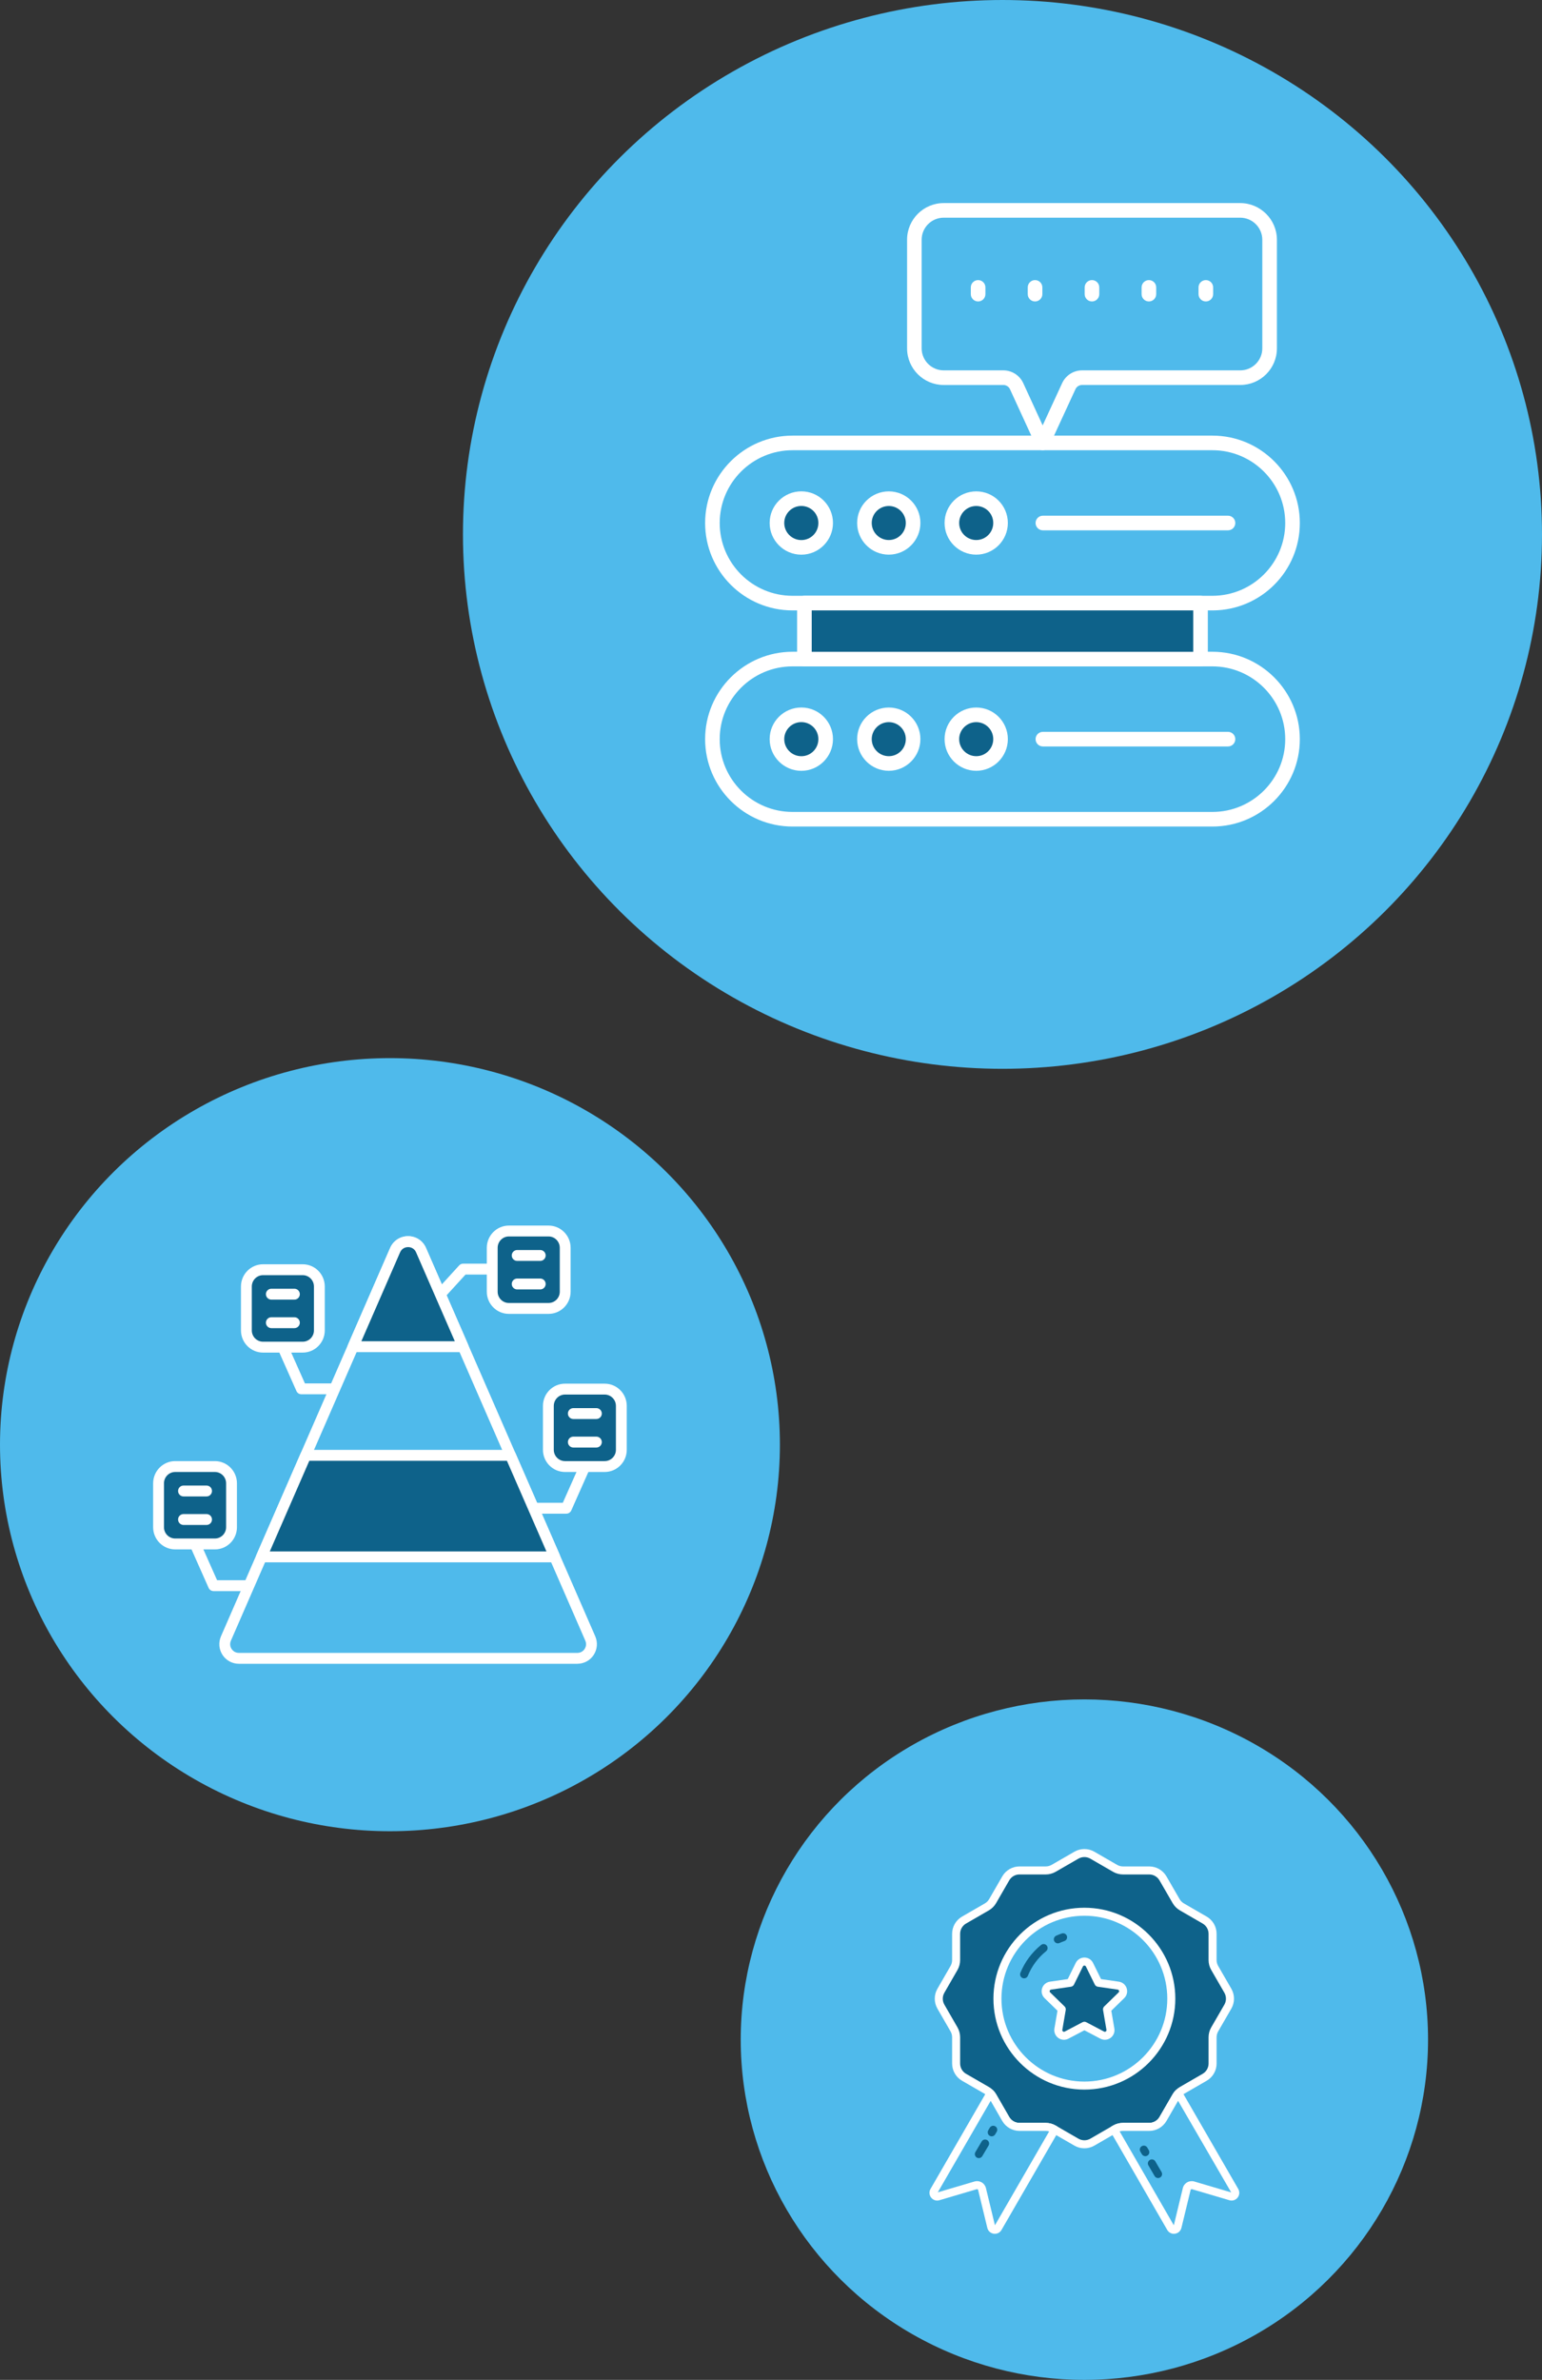
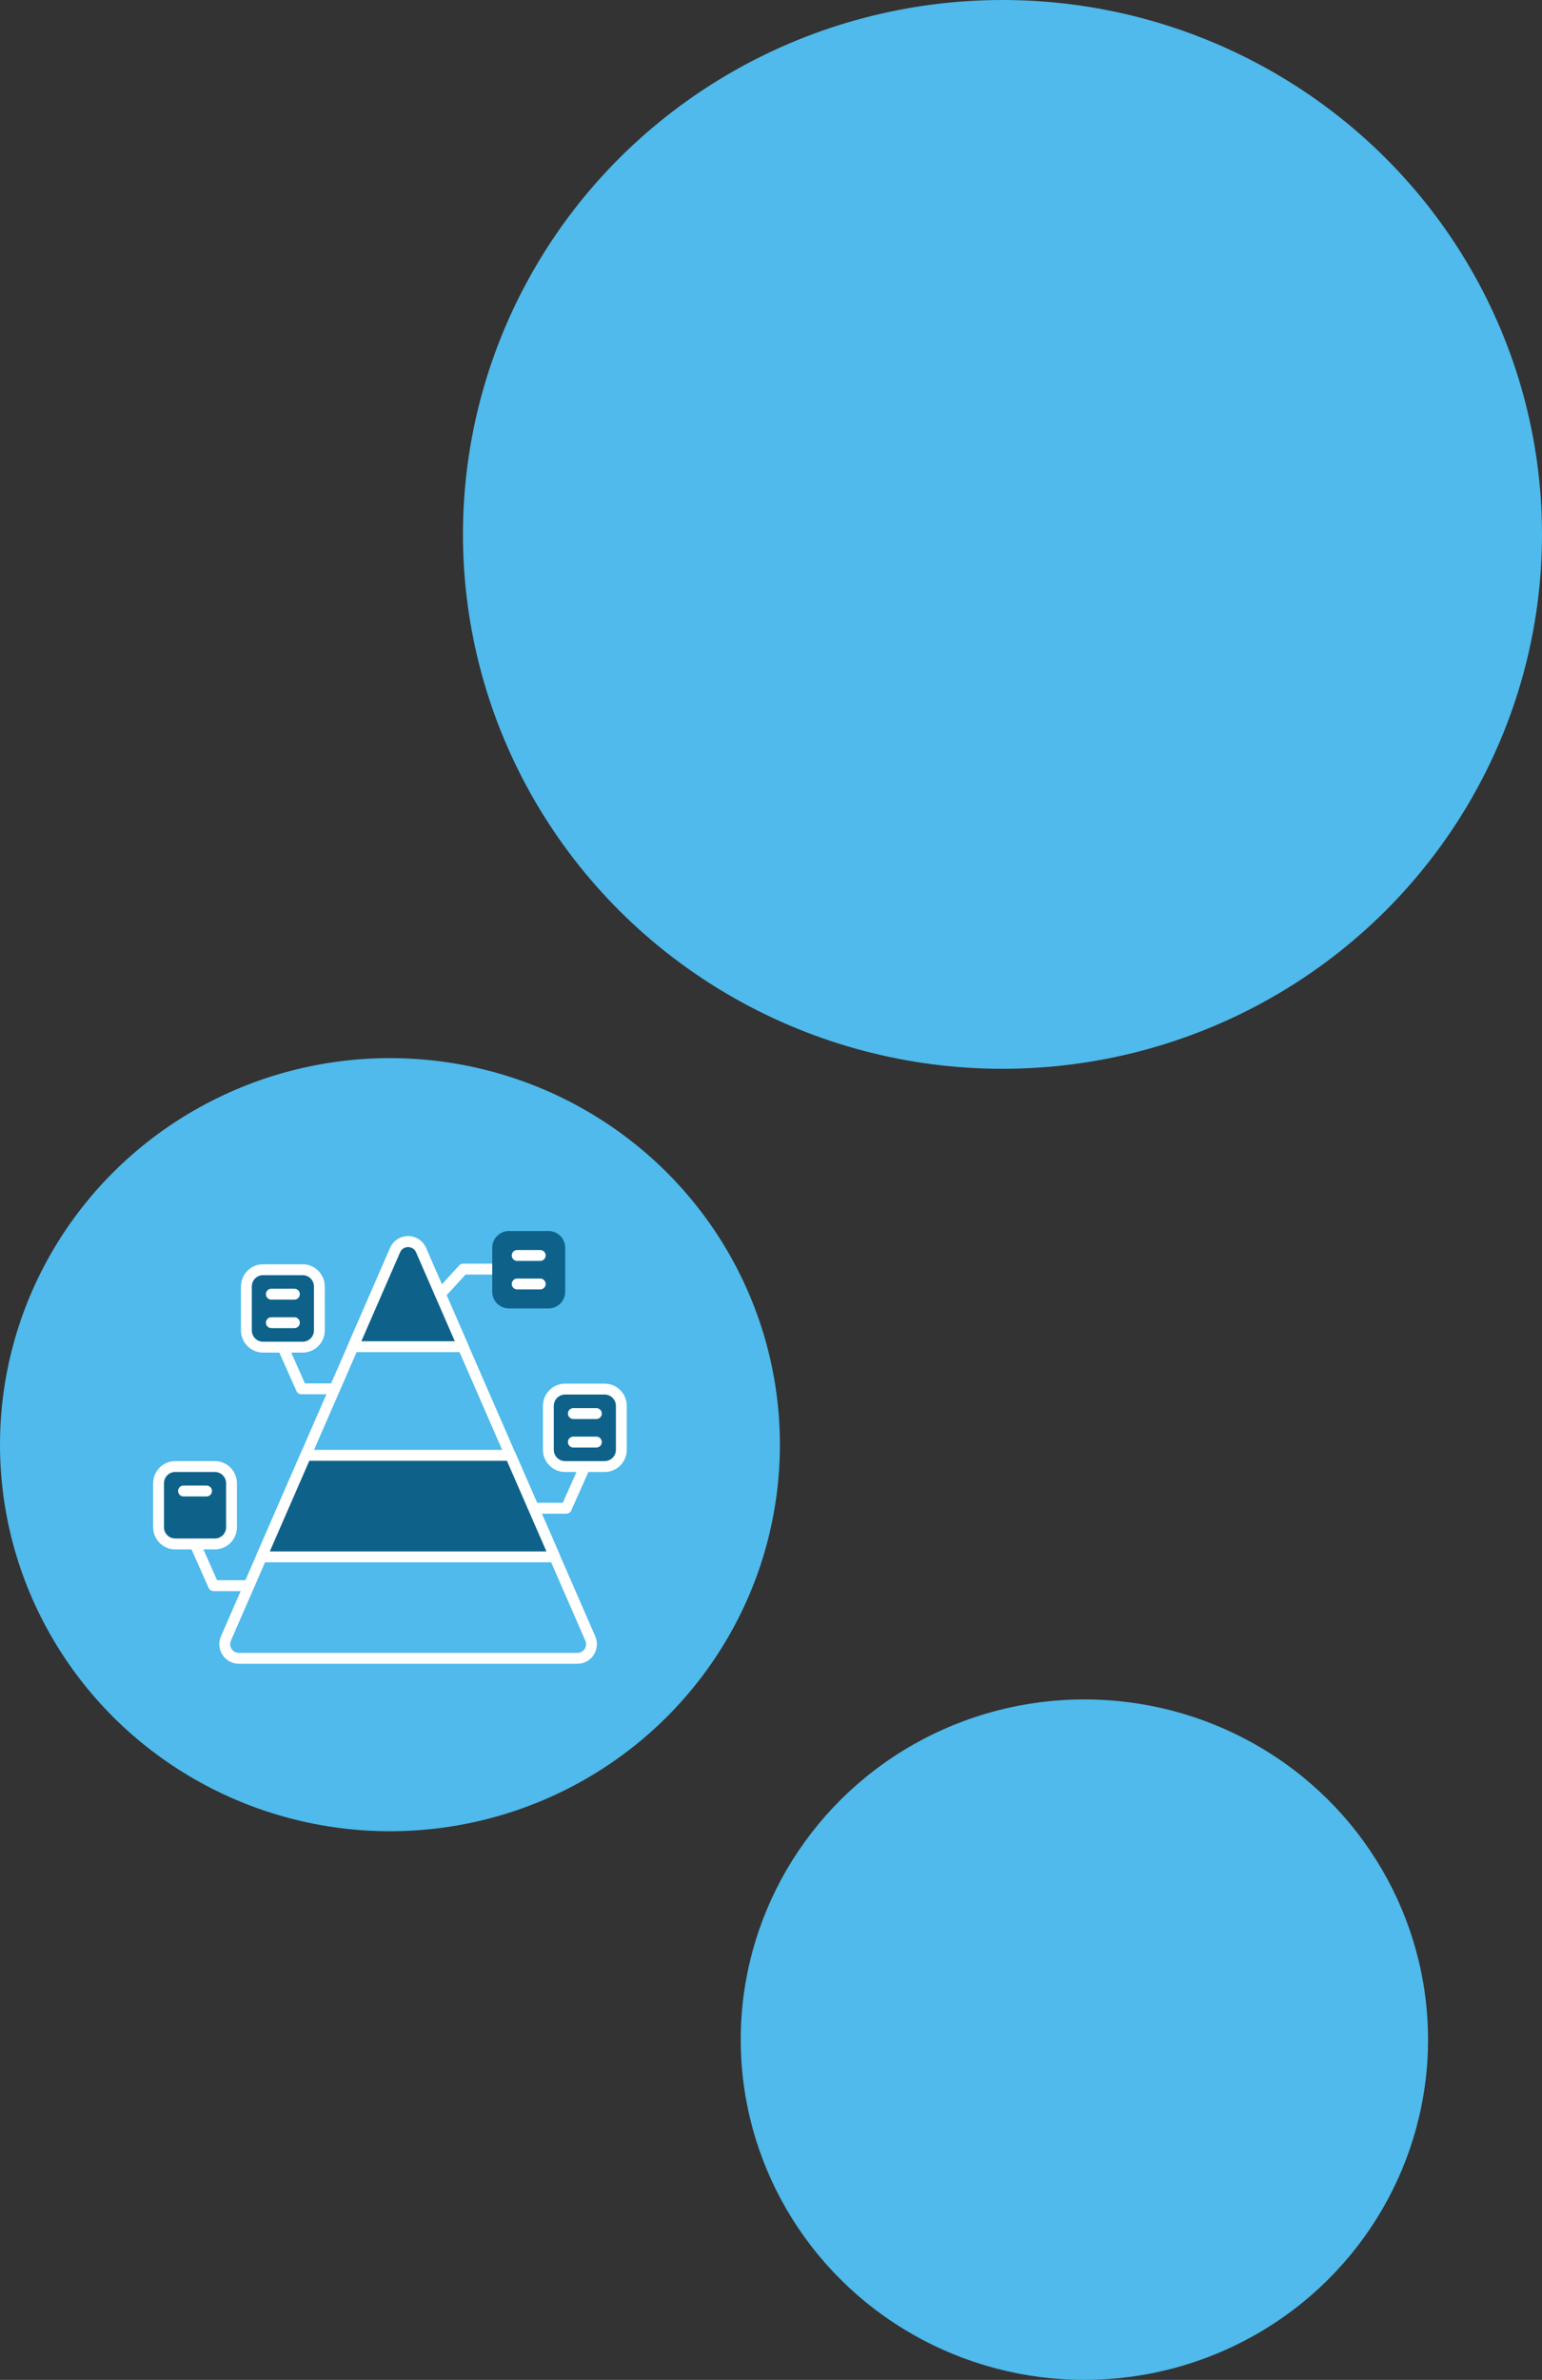
<svg xmlns="http://www.w3.org/2000/svg" width="433" height="668" viewBox="0 0 433 668" fill="none">
  <rect x="0" y="0" width="433" height="668" fill="#333333" stroke="none" />
  <ellipse cx="281.5" cy="150" rx="151.5" ry="150" fill="#4FBAEB" />
  <ellipse cx="109.5" cy="405.5" rx="109.5" ry="108.5" fill="#4FBAEB" />
  <g clip-path="url(#clip0_2631_2143)">
    <path d="M162.124 467H67.073C65.218 467 63.503 466.072 62.487 464.519C61.468 462.963 61.304 461.013 62.043 459.304L97.741 377.386L109.558 350.271C110.458 348.241 112.386 346.987 114.594 346.987H114.61C116.815 346.993 118.734 348.251 119.616 350.268L131.435 377.383L167.152 459.295C167.894 461.01 167.727 462.96 166.711 464.516C165.695 466.069 163.98 466.997 162.124 466.997V467ZM114.597 350.042C113.594 350.042 112.754 350.588 112.347 351.503L100.533 378.609L64.838 460.522C64.504 461.291 64.576 462.139 65.036 462.841C65.495 463.543 66.237 463.942 67.077 463.942H162.124C162.964 463.942 163.709 463.54 164.165 462.841C164.625 462.139 164.698 461.291 164.36 460.519L128.646 378.609L116.827 351.494C116.431 350.588 115.598 350.045 114.604 350.042H114.597Z" fill="white" />
-     <path d="M123.625 364.786C123.257 364.786 122.889 364.655 122.597 364.387C121.977 363.816 121.934 362.852 122.503 362.229L128.93 355.187C129.219 354.869 129.626 354.692 130.052 354.692H138.218C139.061 354.692 139.742 355.376 139.742 356.221C139.742 357.066 139.061 357.75 138.218 357.75H130.721L124.747 364.295C124.446 364.625 124.036 364.789 123.625 364.789V364.786Z" fill="white" />
+     <path d="M123.625 364.786C123.257 364.786 122.889 364.655 122.597 364.387C121.977 363.816 121.934 362.852 122.503 362.229L128.93 355.187C129.219 354.869 129.626 354.692 130.052 354.692H138.218C139.742 357.066 139.061 357.75 138.218 357.75H130.721L124.747 364.295C124.446 364.625 124.036 364.789 123.625 364.789V364.786Z" fill="white" />
    <path d="M159.029 424.866H149.813C148.97 424.866 148.289 424.182 148.289 423.337C148.289 422.492 148.97 421.808 149.813 421.808H158.04L162.84 411.012C163.183 410.24 164.084 409.896 164.85 410.24C165.62 410.585 165.963 411.488 165.62 412.257L160.419 423.96C160.172 424.512 159.628 424.866 159.029 424.866Z" fill="white" />
    <path d="M158.712 350.24V362.568C158.712 365.174 156.61 367.261 154.034 367.261H142.896C140.319 367.261 138.218 365.174 138.218 362.568V350.24C138.218 347.634 140.319 345.529 142.896 345.529H154.034C156.61 345.529 158.712 347.637 158.712 350.24Z" fill="#0E628A" />
-     <path d="M154.034 368.787H142.896C139.477 368.787 136.697 365.995 136.697 362.565V350.24C136.697 346.798 139.477 344 142.896 344H154.034C157.453 344 160.233 346.798 160.233 350.24V362.565C160.233 365.995 157.453 368.787 154.034 368.787ZM142.896 347.054C141.156 347.054 139.742 348.483 139.742 350.24V362.565C139.742 364.31 141.156 365.729 142.896 365.729H154.034C155.774 365.729 157.188 364.31 157.188 362.565V350.24C157.188 348.486 155.774 347.054 154.034 347.054H142.896Z" fill="white" />
    <path d="M174.476 394.617V406.945C174.476 409.551 172.375 411.638 169.798 411.638H158.66C156.084 411.638 153.982 409.551 153.982 406.945V394.617C153.982 392.011 156.084 389.906 158.66 389.906H169.798C172.375 389.906 174.476 392.014 174.476 394.617Z" fill="#0E628A" />
    <path d="M169.799 413.164H158.661C155.242 413.164 152.462 410.375 152.462 406.942V394.614C152.462 391.172 155.242 388.374 158.661 388.374H169.799C173.217 388.374 175.997 391.172 175.997 394.614V406.942C175.997 410.372 173.217 413.164 169.799 413.164ZM158.661 391.431C156.921 391.431 155.506 392.86 155.506 394.617V406.945C155.506 408.69 156.921 410.109 158.661 410.109H169.799C171.538 410.109 172.953 408.69 172.953 406.945V394.617C172.953 392.863 171.538 391.431 169.799 391.431H158.661Z" fill="white" />
    <path d="M69.184 446.598H59.968C59.366 446.598 58.822 446.244 58.578 445.692L53.377 433.99C53.034 433.218 53.377 432.314 54.147 431.973C54.913 431.631 55.817 431.973 56.157 432.745L60.957 443.541H69.184C70.027 443.541 70.708 444.224 70.708 445.069C70.708 445.915 70.027 446.598 69.184 446.598Z" fill="white" />
    <path d="M44.523 416.349V428.677C44.523 431.283 46.625 433.37 49.201 433.37H60.34C62.916 433.37 65.017 431.283 65.017 428.677V416.349C65.017 413.743 62.916 411.638 60.34 411.638H49.198C46.622 411.638 44.52 413.746 44.52 416.349H44.523Z" fill="#0E628A" />
    <path d="M60.337 434.896H49.199C45.78 434.896 43 432.104 43 428.674V416.349C43 412.907 45.78 410.109 49.199 410.109H60.337C63.755 410.109 66.535 412.907 66.535 416.349V428.674C66.535 432.104 63.755 434.896 60.337 434.896ZM49.199 413.164C47.459 413.164 46.045 414.592 46.045 416.349V428.674C46.045 430.419 47.459 431.838 49.199 431.838H60.337C62.077 431.838 63.491 430.419 63.491 428.674V416.349C63.491 414.595 62.077 413.164 60.337 413.164H49.199Z" fill="white" />
    <path d="M93.848 391.355H84.632C84.03 391.355 83.486 391.001 83.243 390.449L78.041 378.747C77.698 377.975 78.041 377.071 78.811 376.73C79.578 376.385 80.481 376.73 80.822 377.502L85.621 388.298H93.848C94.691 388.298 95.372 388.981 95.372 389.826C95.372 390.672 94.691 391.355 93.848 391.355Z" fill="white" />
    <path d="M69.185 361.106V373.434C69.185 376.04 71.286 378.127 73.862 378.127H85.001C87.577 378.127 89.678 376.04 89.678 373.434V361.106C89.678 358.5 87.577 356.395 85.001 356.395H73.862C71.286 356.395 69.185 358.503 69.185 361.106Z" fill="#0E628A" />
    <path d="M85.001 379.653H73.863C70.444 379.653 67.664 376.864 67.664 373.431V361.103C67.664 357.661 70.444 354.863 73.863 354.863H85.001C88.419 354.863 91.199 357.661 91.199 361.103V373.431C91.199 376.861 88.419 379.653 85.001 379.653ZM73.863 357.921C72.123 357.921 70.709 359.349 70.709 361.106V373.434C70.709 375.179 72.123 376.598 73.863 376.598H85.001C86.74 376.598 88.155 375.179 88.155 373.434V361.106C88.155 359.352 86.74 357.921 85.001 357.921H73.863Z" fill="white" />
    <path d="M82.668 364.786H76.196C75.353 364.786 74.672 364.103 74.672 363.258C74.672 362.412 75.353 361.729 76.196 361.729H82.668C83.511 361.729 84.192 362.412 84.192 363.258C84.192 364.103 83.511 364.786 82.668 364.786Z" fill="white" />
    <path d="M82.668 372.79H76.196C75.353 372.79 74.672 372.107 74.672 371.261C74.672 370.416 75.353 369.733 76.196 369.733H82.668C83.511 369.733 84.192 370.416 84.192 371.261C84.192 372.107 83.511 372.79 82.668 372.79Z" fill="white" />
    <path d="M151.701 353.92H145.229C144.386 353.92 143.705 353.237 143.705 352.391C143.705 351.546 144.386 350.863 145.229 350.863H151.701C152.544 350.863 153.225 351.546 153.225 352.391C153.225 353.237 152.544 353.92 151.701 353.92Z" fill="white" />
    <path d="M151.701 361.924H145.229C144.386 361.924 143.705 361.241 143.705 360.395C143.705 359.55 144.386 358.867 145.229 358.867H151.701C152.544 358.867 153.225 359.55 153.225 360.395C153.225 361.241 152.544 361.924 151.701 361.924Z" fill="white" />
    <path d="M167.466 398.297H160.994C160.151 398.297 159.47 397.614 159.47 396.768C159.47 395.923 160.151 395.24 160.994 395.24H167.466C168.308 395.24 168.99 395.923 168.99 396.768C168.99 397.614 168.308 398.297 167.466 398.297Z" fill="white" />
    <path d="M167.466 406.301H160.994C160.151 406.301 159.47 405.618 159.47 404.772C159.47 403.927 160.151 403.244 160.994 403.244H167.466C168.308 403.244 168.99 403.927 168.99 404.772C168.99 405.618 168.308 406.301 167.466 406.301Z" fill="white" />
    <path d="M58.004 420.029H51.532C50.689 420.029 50.008 419.346 50.008 418.501C50.008 417.655 50.689 416.972 51.532 416.972H58.004C58.846 416.972 59.528 417.655 59.528 418.501C59.528 419.346 58.846 420.029 58.004 420.029Z" fill="white" />
-     <path d="M58.004 428.033H51.532C50.689 428.033 50.008 427.35 50.008 426.504C50.008 425.659 50.689 424.976 51.532 424.976H58.004C58.846 424.976 59.528 425.659 59.528 426.504C59.528 427.35 58.846 428.033 58.004 428.033Z" fill="white" />
    <path d="M130.043 377.999H99.138L110.954 350.884C112.356 347.726 116.842 347.726 118.223 350.884L130.04 377.999H130.043Z" fill="#0E628A" />
    <path d="M130.042 379.525H99.137C98.623 379.525 98.143 379.265 97.863 378.832C97.583 378.399 97.537 377.856 97.741 377.383L109.558 350.268C110.458 348.238 112.386 346.984 114.594 346.984H114.609C116.815 346.99 118.734 348.248 119.616 350.265L131.435 377.38C131.642 377.852 131.596 378.396 131.314 378.829C131.031 379.262 130.553 379.522 130.039 379.522L130.042 379.525ZM101.467 376.47H127.715L116.83 351.497C116.434 350.591 115.601 350.048 114.606 350.045H114.6C113.597 350.045 112.757 350.591 112.35 351.506L101.47 376.47H101.467Z" fill="white" />
    <path d="M155.768 436.992H73.431L85.858 408.492H143.34L155.768 436.992Z" fill="#0E628A" />
    <path d="M155.767 438.521H73.43C72.916 438.521 72.436 438.262 72.156 437.828C71.876 437.395 71.83 436.852 72.034 436.379L84.462 407.879C84.705 407.323 85.253 406.963 85.858 406.963H143.343C143.948 406.963 144.496 407.323 144.739 407.879L157.167 436.379C157.373 436.852 157.328 437.395 157.045 437.828C156.762 438.262 156.284 438.521 155.77 438.521H155.767ZM75.76 435.467H153.441L142.345 410.024H86.853L75.76 435.467Z" fill="white" />
  </g>
  <ellipse cx="304.5" cy="572.5" rx="96.5" ry="95.5" fill="#4FBAEB" />
  <g clip-path="url(#clip1_2631_2143)">
    <path d="M344.788 563.233L341.1 569.609C340.707 570.288 340.502 571.057 340.502 571.839V579.207C340.502 580.798 339.654 582.268 338.277 583.063L331.891 586.754C331.215 587.144 330.653 587.706 330.263 588.381L326.57 594.765C325.772 596.141 324.302 596.989 322.712 596.989H315.341C314.558 596.989 313.789 597.196 313.11 597.586L306.731 601.273C305.352 602.07 303.653 602.07 302.274 601.273L295.88 597.584C295.201 597.191 294.434 596.986 293.652 596.986H286.283C284.691 596.986 283.218 596.136 282.423 594.757L278.745 588.381C278.352 587.703 277.791 587.139 277.112 586.749L270.718 583.06C269.338 582.266 268.49 580.793 268.49 579.202V571.834C268.49 571.052 268.285 570.285 267.895 569.607L264.212 563.223C263.417 561.847 263.417 560.151 264.212 558.775L267.898 552.379C268.288 551.703 268.493 550.936 268.493 550.155V542.784C268.493 541.193 269.343 539.722 270.72 538.925L277.115 535.236C277.793 534.844 278.355 534.282 278.747 533.604L282.425 527.228C283.22 525.849 284.694 524.999 286.286 524.999H293.654C294.437 524.999 295.206 524.794 295.882 524.402L302.276 520.713C303.656 519.916 305.357 519.918 306.734 520.713L313.113 524.399C313.791 524.792 314.561 524.997 315.343 524.997H322.714C324.307 524.997 325.777 525.844 326.572 527.221L330.265 533.604C330.655 534.28 331.217 534.842 331.893 535.231L338.28 538.923C339.657 539.72 340.505 541.19 340.505 542.779V550.147C340.505 550.929 340.71 551.698 341.102 552.374L344.793 558.765C345.59 560.144 345.588 561.844 344.793 563.221L344.788 563.233Z" fill="#0E628A" />
    <path d="M304.497 602.996C303.532 602.996 302.568 602.748 301.707 602.252L295.313 598.563C294.807 598.272 294.232 598.118 293.647 598.118H286.278C284.289 598.118 282.436 597.047 281.441 595.324L277.763 588.948C277.469 588.442 277.049 588.022 276.543 587.728L270.149 584.039C268.427 583.045 267.359 581.193 267.359 579.207V571.839C267.359 571.257 267.205 570.68 266.914 570.176L263.231 563.793C262.238 562.075 262.238 559.939 263.231 558.221L266.916 551.825C267.207 551.319 267.359 550.744 267.359 550.162V542.792C267.359 540.805 268.427 538.953 270.149 537.959L276.543 534.27C277.049 533.976 277.472 533.556 277.763 533.05L281.441 526.674C282.436 524.951 284.289 523.881 286.278 523.881H293.647C294.232 523.881 294.807 523.726 295.313 523.435L301.707 519.746C303.428 518.752 305.57 518.755 307.291 519.746L313.673 523.433C314.179 523.726 314.756 523.881 315.341 523.881H322.71C324.697 523.881 326.547 524.949 327.542 526.667L331.235 533.05C331.526 533.554 331.947 533.974 332.45 534.267L338.837 537.959C340.556 538.953 341.624 540.805 341.624 542.789V550.157C341.624 550.739 341.778 551.316 342.072 551.822L345.763 558.213C346.758 559.934 346.758 562.075 345.763 563.795L342.075 570.171C341.781 570.677 341.626 571.254 341.626 571.839V579.207C341.626 581.193 340.558 583.042 338.839 584.037L332.453 587.728C331.947 588.019 331.526 588.439 331.235 588.943L327.542 595.327C326.547 597.047 324.694 598.115 322.707 598.115H315.338C314.754 598.115 314.177 598.269 313.67 598.563L307.291 602.249C306.428 602.748 305.461 602.996 304.497 602.996ZM286.278 526.13C285.091 526.13 283.985 526.768 283.393 527.798L279.715 534.174C279.226 535.021 278.52 535.727 277.669 536.218L271.275 539.907C270.247 540.499 269.61 541.605 269.61 542.792V550.162C269.61 551.136 269.351 552.1 268.865 552.945L265.18 559.342C264.59 560.367 264.59 561.642 265.18 562.667L268.863 569.05C269.351 569.898 269.61 570.862 269.61 571.839V579.207C269.61 580.393 270.247 581.496 271.275 582.091L277.669 585.78C278.52 586.271 279.226 586.977 279.715 587.825L283.393 594.201C283.985 595.228 285.091 595.866 286.278 595.866H293.647C294.624 595.866 295.591 596.124 296.437 596.612L302.831 600.301C303.859 600.896 305.135 600.893 306.165 600.301L312.544 596.615C313.394 596.124 314.359 595.866 315.338 595.866H322.707C323.894 595.866 324.998 595.228 325.593 594.203L329.284 587.82C329.772 586.974 330.478 586.271 331.324 585.783L337.708 582.091C338.736 581.499 339.371 580.393 339.371 579.209V571.841C339.371 570.862 339.629 569.895 340.123 569.048L343.811 562.672C344.403 561.644 344.403 560.367 343.811 559.339L340.12 552.948C339.632 552.1 339.371 551.136 339.371 550.16V542.792C339.371 541.608 338.733 540.502 337.708 539.91L331.321 536.218C330.476 535.73 329.77 535.024 329.284 534.179L325.59 527.795C324.998 526.77 323.892 526.133 322.707 526.133H315.338C314.359 526.133 313.392 525.875 312.544 525.384L306.162 521.697C305.135 521.103 303.856 521.105 302.828 521.697L296.434 525.386C295.589 525.875 294.622 526.133 293.645 526.133H286.276L286.278 526.13Z" fill="white" />
    <path d="M345.535 616.497L335.028 613.395C334.243 613.17 333.425 613.64 333.235 614.437L330.659 625.074C330.436 625.993 329.213 626.173 328.742 625.355L312.812 597.756L313.104 597.589C313.787 597.196 314.549 596.994 315.334 596.994H322.705C324.295 596.994 325.773 596.144 326.57 594.765L330.256 588.384C330.436 588.083 330.636 587.802 330.884 587.556L346.735 614.976C347.206 615.794 346.434 616.768 345.538 616.499L345.535 616.497Z" fill="#4FBAEB" />
    <path d="M329.638 627C328.871 627 328.16 626.595 327.767 625.914L311.84 598.315C311.691 598.057 311.65 597.748 311.729 597.46C311.807 597.171 311.997 596.926 312.255 596.776L312.546 596.609C313.394 596.124 314.359 595.866 315.336 595.866H322.707C323.897 595.866 325.003 595.228 325.595 594.201L329.281 587.819C329.532 587.397 329.792 587.053 330.086 586.759C330.334 586.514 330.686 586.397 331.03 586.438C331.377 586.483 331.683 586.688 331.858 586.99L347.707 614.41C348.152 615.186 348.081 616.14 347.524 616.841C346.973 617.539 346.069 617.828 345.213 617.572L334.706 614.47C334.602 614.44 334.511 614.478 334.468 614.503C334.417 614.534 334.351 614.592 334.326 614.693L331.749 625.333C331.536 626.205 330.828 626.848 329.944 626.972C329.84 626.987 329.737 626.995 329.635 626.995L329.638 627ZM314.399 598.249L329.613 624.609L332.141 614.172C332.303 613.491 332.729 612.919 333.336 612.565C333.939 612.213 334.668 612.122 335.339 612.312L345.727 615.379L330.812 589.669L327.547 595.324C326.552 597.045 324.699 598.115 322.71 598.115H315.338C315.017 598.115 314.703 598.158 314.402 598.247L314.399 598.249ZM345.854 615.419L345.535 616.497L345.859 615.419C345.859 615.419 345.856 615.419 345.854 615.419Z" fill="white" />
    <path d="M296.191 597.766L280.251 625.353C279.78 626.17 278.56 625.99 278.335 625.072L275.758 614.435C275.568 613.64 274.751 613.17 273.966 613.392L263.458 616.494C262.562 616.763 261.8 615.789 262.258 614.971L278.11 587.551C278.355 587.797 278.558 588.078 278.738 588.379L282.41 594.76C283.205 596.136 284.684 596.989 286.276 596.989H293.647C294.432 596.989 295.194 597.191 295.877 597.584L296.191 597.763V597.766Z" fill="#4FBAEB" />
    <path d="M279.358 627C279.256 627 279.153 626.992 279.049 626.977C278.165 626.851 277.457 626.208 277.244 625.34L274.667 614.701C274.642 614.594 274.576 614.536 274.525 614.508C274.482 614.483 274.391 614.445 274.277 614.478L263.78 617.575C262.939 617.828 262.036 617.545 261.481 616.854C260.922 616.155 260.843 615.202 261.281 614.422L277.138 586.99C277.312 586.686 277.619 586.484 277.965 586.438C278.31 586.395 278.662 586.511 278.91 586.759C279.203 587.053 279.464 587.397 279.71 587.809L283.39 594.203C283.982 595.228 285.089 595.868 286.278 595.868H293.65C294.627 595.868 295.591 596.126 296.439 596.612L296.751 596.789C297.011 596.938 297.201 597.184 297.28 597.472C297.358 597.761 297.318 598.069 297.168 598.327L281.228 625.915C280.836 626.595 280.125 627 279.358 627ZM274.363 612.216C274.819 612.216 275.267 612.335 275.662 612.565C276.269 612.919 276.692 613.491 276.857 614.174L279.383 624.609L294.609 598.254C294.3 598.163 293.981 598.115 293.65 598.115H286.278C284.289 598.115 282.433 597.047 281.438 595.324L278.186 589.674L263.339 615.358L273.649 612.315C273.882 612.249 274.125 612.213 274.363 612.213V612.216Z" fill="white" />
    <path d="M325.192 611.348C324.805 611.348 324.428 611.148 324.22 610.789L322.479 607.806C322.165 607.269 322.344 606.581 322.884 606.267C323.42 605.954 324.111 606.136 324.423 606.672L326.164 609.655C326.478 610.192 326.298 610.88 325.759 611.194C325.582 611.297 325.385 611.348 325.192 611.348Z" fill="#0E628A" />
    <path d="M321.611 605.212C321.223 605.212 320.846 605.012 320.639 604.656L320.216 603.934C319.902 603.398 320.082 602.71 320.621 602.396C321.158 602.082 321.849 602.265 322.16 602.801L322.583 603.522C322.897 604.058 322.717 604.747 322.178 605.06C322 605.164 321.803 605.215 321.611 605.215V605.212Z" fill="#0E628A" />
    <path d="M274.864 605.756C274.669 605.756 274.472 605.706 274.292 605.599C273.758 605.283 273.581 604.592 273.894 604.058L275.651 601.085C275.968 600.552 276.656 600.374 277.193 600.688C277.727 601.004 277.904 601.695 277.59 602.229L275.833 605.202C275.623 605.556 275.249 605.754 274.864 605.754V605.756Z" fill="#0E628A" />
    <path d="M278.479 599.641C278.284 599.641 278.087 599.59 277.907 599.484C277.373 599.168 277.196 598.477 277.51 597.943L277.935 597.222C278.251 596.688 278.942 596.511 279.477 596.825C280.011 597.141 280.188 597.832 279.874 598.365L279.449 599.087C279.239 599.441 278.864 599.641 278.479 599.641Z" fill="#0E628A" />
    <path d="M328.884 562.105C329.496 548.644 319.074 537.236 305.607 536.624C292.14 536.013 280.727 546.43 280.115 559.891C279.504 573.353 289.925 584.761 303.392 585.372C316.86 585.983 328.273 575.566 328.884 562.105Z" fill="#4FBAEB" />
    <path d="M304.497 586.521C290.417 586.521 278.963 575.072 278.963 560.997C278.963 546.921 290.417 535.474 304.497 535.474C318.576 535.474 330.033 546.923 330.033 560.997C330.033 575.07 318.579 586.521 304.497 586.521ZM304.497 537.724C291.658 537.724 281.213 548.163 281.213 560.997C281.213 573.83 291.658 584.27 304.497 584.27C317.336 584.27 327.78 573.83 327.78 560.997C327.78 548.163 317.336 537.724 304.497 537.724Z" fill="white" />
    <path d="M297.044 545.474C296.614 545.474 296.204 545.226 296.016 544.808C295.761 544.242 296.016 543.576 296.583 543.321C297.092 543.093 297.616 542.885 298.148 542.701C298.735 542.496 299.375 542.809 299.58 543.394C299.783 543.981 299.472 544.621 298.884 544.826C298.416 544.988 297.955 545.173 297.505 545.373C297.355 545.438 297.198 545.471 297.044 545.471V545.474Z" fill="#0E628A" />
    <path d="M287.574 555.299C287.433 555.299 287.291 555.273 287.154 555.215C286.577 554.982 286.299 554.327 286.531 553.75C287.762 550.701 289.769 547.996 292.341 545.922C292.824 545.532 293.536 545.608 293.923 546.091C294.313 546.574 294.237 547.283 293.753 547.672C291.48 549.507 289.706 551.898 288.62 554.59C288.443 555.028 288.02 555.296 287.574 555.296V555.299Z" fill="#0E628A" />
    <path d="M305.919 551.463L308.42 556.531L314.014 557.343C315.315 557.533 315.834 559.129 314.893 560.045L310.845 563.99L311.802 569.559C312.025 570.852 310.665 571.841 309.501 571.229L304.496 568.6L299.492 571.229C298.33 571.841 296.971 570.852 297.191 569.559L298.148 563.99L294.1 560.045C293.159 559.129 293.677 557.533 294.979 557.343L300.573 556.531L303.074 551.463C303.656 550.286 305.334 550.286 305.917 551.463H305.919Z" fill="#0E628A" />
    <path d="M298.755 572.54C298.196 572.54 297.639 572.365 297.166 572.018C296.325 571.409 295.912 570.391 296.087 569.369L296.943 564.382L293.318 560.85C292.574 560.126 292.31 559.061 292.632 558.074C292.953 557.085 293.791 556.379 294.821 556.23L299.831 555.504L302.071 550.967C302.532 550.036 303.464 549.456 304.501 549.456C305.539 549.456 306.473 550.036 306.931 550.967L309.172 555.504L314.181 556.23C315.209 556.379 316.049 557.085 316.371 558.074C316.692 559.061 316.429 560.126 315.685 560.85L312.06 564.382L312.916 569.369C313.09 570.394 312.678 571.409 311.837 572.018C310.994 572.631 309.898 572.707 308.982 572.223L304.501 569.87L300.021 572.223C299.621 572.433 299.188 572.537 298.758 572.537L298.755 572.54ZM304.499 551.706C304.39 551.706 304.195 551.739 304.086 551.961L301.585 557.029C301.421 557.361 301.104 557.591 300.737 557.644L295.143 558.456C294.897 558.492 294.806 558.666 294.773 558.77C294.74 558.871 294.713 559.066 294.89 559.241L298.937 563.185C299.203 563.443 299.322 563.815 299.261 564.18L298.307 569.749C298.267 569.994 298.403 570.136 298.492 570.199C298.578 570.262 298.753 570.351 298.975 570.234L303.98 567.606C304.306 567.434 304.699 567.434 305.025 567.606L310.03 570.234C310.255 570.351 310.43 570.262 310.513 570.199C310.599 570.136 310.739 569.994 310.698 569.749L309.744 564.18C309.681 563.815 309.802 563.443 310.068 563.185L314.115 559.241C314.293 559.066 314.265 558.871 314.232 558.77C314.199 558.669 314.105 558.494 313.862 558.456L308.268 557.644C307.901 557.591 307.585 557.361 307.42 557.029L304.919 551.961C304.81 551.739 304.613 551.706 304.506 551.706H304.499Z" fill="white" />
  </g>
  <g clip-path="url(#clip2_2631_2143)">
    <path d="M340.581 171.333H222.541C209.01 171.333 198 160.329 198 146.802C198 133.275 209.01 122.272 222.541 122.272H340.454C353.986 122.272 364.996 133.275 364.996 146.802C364.996 160.329 354.08 171.235 340.63 171.333C340.614 171.333 340.598 171.333 340.581 171.333ZM222.541 126.372C211.27 126.372 202.098 135.537 202.098 146.802C202.098 158.068 211.27 167.232 222.541 167.232H340.454C351.726 167.232 360.897 158.068 360.897 146.802C360.897 135.537 351.726 126.372 340.454 126.372H222.541Z" fill="white" />
    <path d="M231.851 146.794C231.851 150.575 228.784 153.64 225.022 153.64C221.259 153.64 218.172 150.575 218.172 146.794C218.172 143.013 221.239 139.969 225.022 139.969C228.805 139.969 231.851 143.033 231.851 146.794Z" fill="#0E628A" />
    <path d="M225.022 155.688C220.113 155.688 216.121 151.698 216.121 146.79C216.121 141.882 220.113 137.913 225.022 137.913C229.931 137.913 233.903 141.895 233.903 146.79C233.903 151.685 229.919 155.688 225.022 155.688ZM225.022 142.017C222.373 142.017 220.22 144.16 220.22 146.794C220.22 149.428 222.373 151.591 225.022 151.591C227.671 151.591 229.804 149.441 229.804 146.794C229.804 144.148 227.659 142.017 225.022 142.017Z" fill="white" />
    <path d="M256.401 146.794C256.401 150.571 253.339 153.631 249.58 153.631C245.821 153.631 242.738 150.571 242.738 146.794C242.738 143.017 245.801 139.977 249.58 139.977C253.359 139.977 256.401 143.037 256.401 146.794Z" fill="#0E628A" />
    <path d="M249.58 155.68C244.679 155.68 240.688 151.694 240.688 146.79C240.688 141.886 244.675 137.921 249.58 137.921C254.485 137.921 258.453 141.899 258.453 146.79C258.453 151.681 254.473 155.68 249.58 155.68ZM249.58 142.026C246.94 142.026 244.786 144.164 244.786 146.794C244.786 149.424 246.935 151.579 249.58 151.579C252.225 151.579 254.354 149.432 254.354 146.794C254.354 144.156 252.213 142.026 249.58 142.026Z" fill="white" />
    <path d="M280.956 146.794C280.956 150.571 277.893 153.631 274.135 153.631C270.376 153.631 267.293 150.571 267.293 146.794C267.293 143.017 270.356 139.977 274.135 139.977C277.914 139.977 280.956 143.037 280.956 146.794Z" fill="#0E628A" />
    <path d="M274.134 155.68C269.233 155.68 265.241 151.694 265.241 146.79C265.241 141.886 269.229 137.921 274.134 137.921C279.039 137.921 283.007 141.899 283.007 146.79C283.007 151.681 279.027 155.68 274.134 155.68ZM274.134 142.026C271.493 142.026 269.34 144.164 269.34 146.794C269.34 149.424 271.489 151.579 274.134 151.579C276.779 151.579 278.908 149.432 278.908 146.794C278.908 144.156 276.767 142.026 274.134 142.026Z" fill="white" />
    <path d="M344.827 148.855H292.845C291.715 148.855 290.794 147.937 290.794 146.802C290.794 145.668 291.711 144.75 292.845 144.75H344.827C345.957 144.75 346.878 145.668 346.878 146.802C346.878 147.937 345.961 148.855 344.827 148.855Z" fill="white" />
    <path d="M340.454 232H222.541C209.01 232 198 220.996 198 207.469C198 193.942 209.01 182.939 222.541 182.939H340.454C353.986 182.939 364.996 193.942 364.996 207.469C364.996 220.996 353.986 232 340.454 232ZM222.541 187.044C211.27 187.044 202.098 196.208 202.098 207.473C202.098 218.739 211.27 227.899 222.541 227.899H340.454C351.726 227.899 360.897 218.735 360.897 207.473C360.897 196.212 351.726 187.044 340.454 187.044H222.541Z" fill="white" />
    <path d="M231.851 207.461C231.851 211.242 228.784 214.307 225.022 214.307C221.259 214.307 218.172 211.242 218.172 207.461C218.172 203.68 221.239 200.636 225.022 200.636C228.805 200.636 231.851 203.7 231.851 207.461Z" fill="#0E628A" />
    <path d="M225.022 216.359C220.113 216.359 216.121 212.369 216.121 207.461C216.121 202.553 220.113 198.584 225.022 198.584C229.931 198.584 233.903 202.566 233.903 207.461C233.903 212.357 229.919 216.359 225.022 216.359ZM225.022 202.689C222.373 202.689 220.22 204.831 220.22 207.465C220.22 210.099 222.373 212.258 225.022 212.258C227.671 212.258 229.804 210.108 229.804 207.465C229.804 204.823 227.659 202.689 225.022 202.689Z" fill="white" />
    <path d="M256.401 207.461C256.401 211.238 253.339 214.298 249.58 214.298C245.821 214.298 242.738 211.238 242.738 207.461C242.738 203.684 245.801 200.644 249.58 200.644C253.359 200.644 256.401 203.705 256.401 207.461Z" fill="#0E628A" />
    <path d="M249.58 216.351C244.679 216.351 240.688 212.365 240.688 207.461C240.688 202.557 244.675 198.592 249.58 198.592C254.485 198.592 258.453 202.57 258.453 207.461C258.453 212.353 254.473 216.351 249.58 216.351ZM249.58 202.697C246.94 202.697 244.786 204.835 244.786 207.465C244.786 210.095 246.935 212.25 249.58 212.25C252.225 212.25 254.354 210.103 254.354 207.465C254.354 204.827 252.213 202.697 249.58 202.697Z" fill="white" />
    <path d="M280.956 207.461C280.956 211.238 277.893 214.298 274.135 214.298C270.376 214.298 267.293 211.238 267.293 207.461C267.293 203.684 270.356 200.644 274.135 200.644C277.914 200.644 280.956 203.705 280.956 207.461Z" fill="#0E628A" />
    <path d="M274.134 216.351C269.233 216.351 265.241 212.365 265.241 207.461C265.241 202.557 269.229 198.592 274.134 198.592C279.039 198.592 283.007 202.57 283.007 207.461C283.007 212.353 279.027 216.351 274.134 216.351ZM274.134 202.697C271.493 202.697 269.34 204.835 269.34 207.465C269.34 210.095 271.489 212.25 274.134 212.25C276.779 212.25 278.908 210.103 278.908 207.465C278.908 204.827 276.767 202.697 274.134 202.697Z" fill="white" />
-     <path d="M344.827 209.522H292.845C291.715 209.522 290.794 208.604 290.794 207.469C290.794 206.335 291.711 205.417 292.845 205.417H344.827C345.957 205.417 346.878 206.335 346.878 207.469C346.878 208.604 345.961 209.522 344.827 209.522Z" fill="white" />
    <path d="M337.113 169.272H225.882V184.999H337.113V169.272Z" fill="#0E628A" />
    <path d="M337.117 187.052H225.882C224.752 187.052 223.831 186.134 223.831 184.999V169.272C223.831 168.142 224.748 167.22 225.882 167.22H337.113C338.243 167.22 339.165 168.138 339.165 169.272V184.999C339.165 186.13 338.247 187.052 337.113 187.052H337.117ZM227.934 182.951H335.066V171.325H227.934V182.951Z" fill="white" />
    <path d="M292.78 126.36C291.982 126.36 291.253 125.893 290.921 125.168L283.609 109.253C283.277 108.527 282.544 108.06 281.746 108.06H265C259.325 108.06 254.711 103.448 254.711 97.778V67.283C254.711 61.613 259.325 57 265 57H348.246C353.933 57 358.564 61.625 358.564 67.311V97.774C358.564 103.444 353.95 108.056 348.275 108.056H303.851C303.053 108.056 302.32 108.523 301.988 109.248L294.647 125.168C294.311 125.893 293.587 126.36 292.784 126.36H292.78ZM264.996 61.101C261.581 61.101 258.805 63.874 258.805 67.283V97.774C258.805 101.182 261.581 103.956 264.996 103.956H281.742C284.137 103.956 286.332 105.361 287.331 107.536L292.784 119.404L298.262 107.528C299.266 105.357 301.456 103.956 303.847 103.956H348.271C351.681 103.956 354.461 101.182 354.461 97.774V67.311C354.461 63.886 351.673 61.101 348.246 61.101H265H264.996Z" fill="white" />
    <path d="M274.659 84.615C273.529 84.615 272.607 83.698 272.607 82.563V80.67C272.607 79.54 273.525 78.618 274.659 78.618C275.793 78.618 276.71 79.536 276.71 80.67V82.563C276.71 83.694 275.793 84.615 274.659 84.615Z" fill="white" />
    <path d="M290.647 84.615C289.517 84.615 288.596 83.698 288.596 82.563V80.67C288.596 79.54 289.513 78.618 290.647 78.618C291.781 78.618 292.698 79.536 292.698 80.67V82.563C292.698 83.694 291.781 84.615 290.647 84.615Z" fill="white" />
    <path d="M306.631 84.615C305.501 84.615 304.58 83.698 304.58 82.563V80.67C304.58 79.54 305.497 78.618 306.631 78.618C307.765 78.618 308.683 79.536 308.683 80.67V82.563C308.683 83.694 307.765 84.615 306.631 84.615Z" fill="white" />
    <path d="M322.616 84.615C321.486 84.615 320.564 83.698 320.564 82.563V80.67C320.564 79.54 321.482 78.618 322.616 78.618C323.75 78.618 324.667 79.536 324.667 80.67V82.563C324.667 83.694 323.75 84.615 322.616 84.615Z" fill="white" />
    <path d="M338.604 84.615C337.474 84.615 336.553 83.698 336.553 82.563V80.67C336.553 79.54 337.47 78.618 338.604 78.618C339.738 78.618 340.655 79.536 340.655 80.67V82.563C340.655 83.694 339.738 84.615 338.604 84.615Z" fill="white" />
  </g>
  <defs>
    <clipPath id="clip0_2631_2143">
      <rect width="133" height="123" fill="white" transform="translate(43 344)" />
    </clipPath>
    <clipPath id="clip1_2631_2143">
-       <rect width="87" height="108" fill="white" transform="translate(261 519)" />
-     </clipPath>
+       </clipPath>
    <clipPath id="clip2_2631_2143">
-       <rect width="167" height="175" fill="white" transform="translate(198 57)" />
-     </clipPath>
+       </clipPath>
  </defs>
</svg>